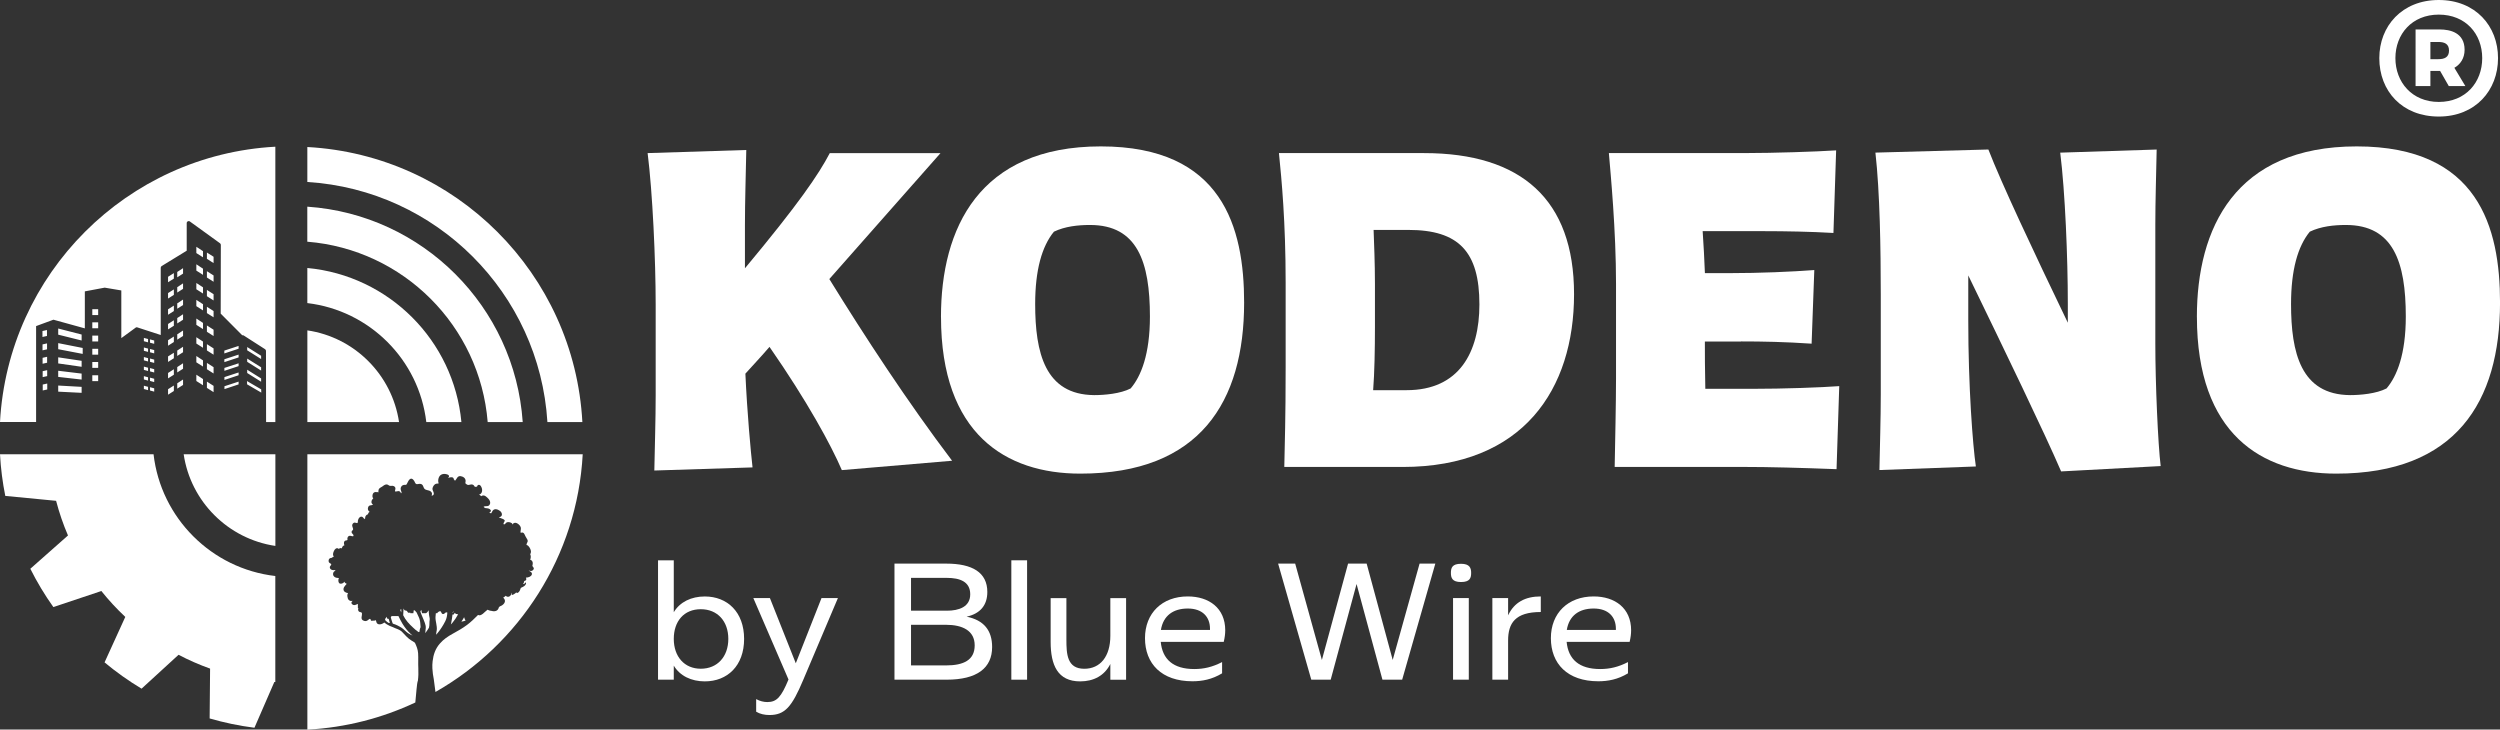
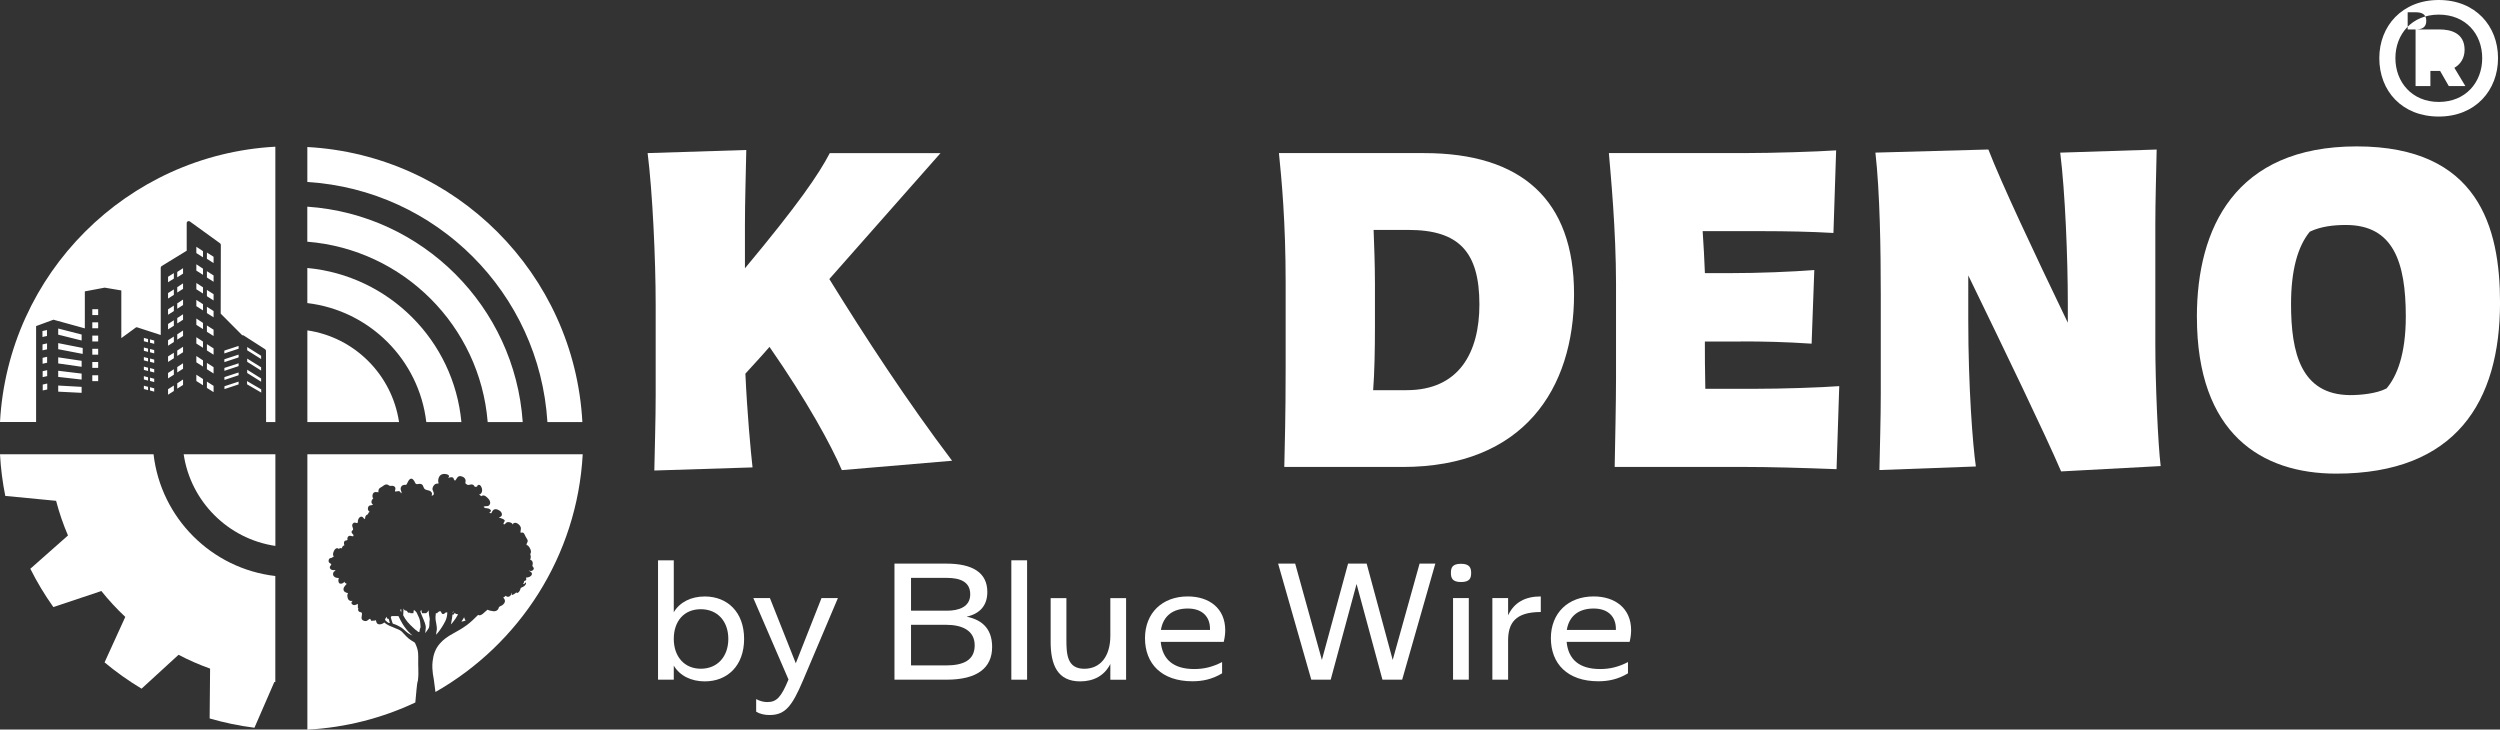
<svg xmlns="http://www.w3.org/2000/svg" id="Calque_1" viewBox="0 0 723.72 211.2">
  <rect x="0" y="0" width="723.72" height="211.2" fill="#333333" stroke="none" />
  <defs>
    <style>
			.cls-1,.cls-2{fill:#fff;}.cls-2{fill-rule:evenodd;}
		</style>
  </defs>
  <path class="cls-1" d="M53.17,131.49c1.01,6.85,4.22,12.98,8.9,17.65,4.67,4.67,10.8,7.88,17.65,8.9v-26.54h-26.54Z" />
  <path class="cls-2" d="M79.71,166.75c-18.47-2.13-33.13-16.78-35.26-35.25H0c.22,4.11.74,8.13,1.53,12.06l14.71,1.42c.9,3.46,2.06,6.81,3.44,10.03l-10.9,9.64c1.94,3.88,4.17,7.58,6.67,11.09l13.89-4.65c2.13,2.67,4.45,5.17,6.93,7.5l-6,13.16c3.36,2.8,6.94,5.35,10.71,7.61l10.71-9.81c2.93,1.54,5.98,2.88,9.13,4l-.13,14.43c4.2,1.22,8.53,2.13,12.97,2.69l5.76-13.25.28.02v-30.68h0Z" />
  <path class="cls-2" d="M0,122.18C2.33,79.23,36.75,44.8,79.71,42.47v79.71h-2.68c0-6.91-.03-13.78-.03-20.68l-.2-.37-6.31-4.05-.38-.04-6.22-6.25.04-19.9c0-.18-.09-.35-.23-.46l-8.74-6.32c-.18-.13-.4-.14-.6-.05-.18.1-.31.3-.31.51v8.01l-7.25,4.44c-.17.11-.27.29-.27.49v19.47l-6.82-2.22c-.08-.02-.16-.02-.25,0l-.02-.03-.13.09s0,0,0,0t0,0l-4.19,3.06v-13.8l-4.81-.81-5.75,1.08v10.71l-9.09-2.51-5.02,1.85v27.76H0ZM48.65,107.97l1.68-1.08v1.59l-1.68,1.06v-1.58h0ZM51.31,106.26l1.68-1.1v1.59l-1.68,1.07v-1.56h0ZM48.65,112.67l1.68-1.07v1.59l-1.68,1.07v-1.59h0ZM51.31,110.96l1.68-1.1v1.58l-1.68,1.07v-1.56h0ZM58.77,109.73l-1.93-1.26v1.83l1.93,1.23v-1.8h0ZM61.83,111.7l-1.93-1.23v1.82l1.93,1.23v-1.82h0ZM58.77,104.33l-1.93-1.27v1.83l1.93,1.23v-1.79h0ZM61.83,106.29l-1.93-1.23v1.83l1.93,1.23v-1.83h0ZM13.67,111.03l-1.3.29v1.72s1.31-.29,1.31-.29v-1.71h0ZM13.65,107.16l-1.3.29v1.72s1.31-.29,1.31-.29v-1.72h-.01ZM13.63,103.29l-1.3.29v1.72s1.31-.29,1.31-.29v-1.71h-.01ZM13.61,99.41l-1.3.29v1.72s1.31-.29,1.31-.29v-1.72h0ZM13.59,95.54l-1.3.29v1.72s1.31-.29,1.31-.29v-1.72h0ZM16.85,111.61v1.77l6.78.34v-1.73l-6.78-.38h0ZM16.85,107.34v1.77l6.78.77v-1.73l-6.78-.82h0ZM16.85,103.44v1.77l6.78.97v-1.73l-6.78-1.01h0ZM16.85,99.32v1.77l6.78,1.3.31.06v-1.72l-.31-.06-6.78-1.34h0ZM16.85,95.11v1.77l6.78,1.69v-1.73l-6.78-1.74h0ZM26.72,110.33h1.7v-1.7h-1.7v1.7h0ZM26.72,106.5h1.7v-1.7h-1.7v1.7h0ZM26.72,102.68h1.7v-1.7h-1.7v1.7h0ZM26.72,98.85h1.7v-1.69h-1.7v1.69h0ZM26.72,95.02h1.7v-1.7h-1.7v1.7h0ZM26.72,91.2h1.7v-1.7h-1.7v1.7h0ZM42.86,99.1l-1.21-.32v-.96l1.21.32v.96h0ZM44.64,99.53l-1.21-.32v-.96l1.21.32v.96h0ZM42.86,101.87l-1.21-.32v-.96l1.21.32v.96h0ZM44.64,102.3l-1.21-.32v-.96l1.21.32v.96h0ZM42.86,104.64l-1.21-.32v-.96l1.21.32v.96h0ZM44.64,105.06l-1.21-.32v-.96l1.21.32v.96h0ZM42.86,107.4l-1.21-.32v-.95l1.21.32v.96h0ZM44.64,107.83l-1.21-.32v-.96l1.21.32v.96h0ZM42.86,110.17l-1.21-.32v-.96l1.21.32v.96h0ZM44.64,110.6l-1.21-.32v-.96l1.21.32v.96h0ZM42.86,112.94l-1.21-.32v-.96l1.21.32v.96h0ZM44.64,113.37l-1.21-.32v-.96l1.21.32v.96h0ZM75.59,102.99l-4.03-2.53v.95l4.03,2.53v-.95h0ZM75.59,106.33l-4.03-2.53v.94l4.03,2.54v-.95h0ZM48.65,80.13l1.68-1.07v1.59l-1.68,1.06v-1.59h0ZM48.65,84.84l1.68-1.06v1.58l-1.68,1.07v-1.59h0ZM51.31,83.13l1.68-1.1v1.59l-1.68,1.07v-1.55h0ZM51.31,78.73l1.68-1.1v1.58l-1.68,1.07v-1.56h0ZM48.65,89.54l1.68-1.07v1.58l-1.68,1.07v-1.59h0ZM51.31,87.82l1.68-1.1v1.59l-1.68,1.06v-1.56h0ZM48.65,93.79l1.68-1.08v1.59l-1.68,1.06v-1.58h0ZM51.31,92.07l1.68-1.1v1.59l-1.68,1.07v-1.56h0ZM48.65,98.49l1.68-1.07v1.59l-1.68,1.07v-1.59h0ZM51.31,96.78l1.68-1.1v1.58l-1.68,1.07v-1.56h0ZM48.65,103.18l1.68-1.06v1.59l-1.68,1.07v-1.59h0ZM51.31,101.48l1.68-1.1v1.59l-1.68,1.07v-1.56h0ZM61.83,74.33l-1.93-1.22v1.82l1.93,1.23v-1.83h0ZM61.83,79.74l-1.93-1.23v1.83l1.93,1.23v-1.83h0ZM58.77,77.78l-1.93-1.27v1.83l1.93,1.23v-1.79h0ZM58.77,72.71l-1.93-1.27v1.82l1.93,1.23v-1.79h0ZM61.83,85.16l-1.93-1.23v1.82l1.93,1.23v-1.82h0ZM58.77,83.18l-1.93-1.26v1.82l1.93,1.23v-1.79h0ZM61.83,90.04l-1.93-1.23v1.83l1.93,1.22v-1.82h0ZM58.77,88.07l-1.93-1.26v1.82l1.93,1.23v-1.79h0ZM61.83,95.45l-1.93-1.23v1.83l1.93,1.23v-1.83h0ZM58.77,93.48l-1.93-1.27v1.83l1.93,1.23v-1.79h0ZM61.83,100.86l-1.93-1.23v1.82l1.93,1.23v-1.82h0ZM58.77,98.88l-1.93-1.26v1.83l1.93,1.23v-1.8h0ZM75.59,109.56l-4.03-2.53v.95l4.03,2.53v-.95h0ZM75.61,112.71l-4.11-2.4.03.95,4.11,2.4-.03-.95h0ZM69.07,100.96v-.82s-4.13,1.35-4.13,1.35v.83s4.13-1.37,4.13-1.37h0ZM69.07,103.47v-.82s-4.12,1.35-4.12,1.35v.83s4.12-1.36,4.12-1.36h0ZM69.07,105.99v-.82s-4.11,1.34-4.11,1.34v.84s4.11-1.36,4.11-1.36h0ZM69.07,108.64v-.82s-4.1,1.34-4.1,1.34v.83s4.1-1.36,4.1-1.36h0ZM69.07,111.29v-.82s-4.09,1.34-4.09,1.34v.83s4.09-1.36,4.09-1.36h0Z" />
  <path class="cls-1" d="M88.97,42.56c21.45,1.17,40.78,10.34,55.03,24.59,14.25,14.25,23.43,33.57,24.59,55.03h-10.12c-1.15-18.66-9.2-35.46-21.62-47.88-12.42-12.42-29.22-20.46-47.88-21.62v-10.12h0Z" />
  <path class="cls-1" d="M88.97,59.83c16.69,1.14,31.71,8.38,42.84,19.51,11.13,11.13,18.37,26.15,19.51,42.84h-10.14c-1.12-13.9-7.23-26.4-16.52-35.69-9.3-9.3-21.79-15.4-35.7-16.52v-10.14h0Z" />
  <path class="cls-1" d="M88.97,77.58c11.8,1.1,22.4,6.35,30.33,14.27,7.92,7.92,13.17,18.52,14.27,30.33h-10.16c-1.06-9.01-5.16-17.09-11.26-23.18-6.09-6.09-14.17-10.19-23.18-11.26v-10.16h0Z" />
  <path class="cls-1" d="M88.97,95.64c6.85,1.01,12.98,4.22,17.65,8.9,4.67,4.67,7.88,10.8,8.9,17.65h-26.54v-26.54h0Z" />
  <path class="cls-1" d="M189.81,114.37v-26.24c0-12.92-.9-32.44-2.33-43.81l28.56-.9c-.13,7.11-.39,14.73-.39,21.84v12.41c15.51-18.61,21.32-27.14,24.56-33.34h32.05l-32.18,36.45c10.21,16.54,22.62,35.54,35.54,52.6l-31.92,2.71c-3.1-7.24-10.08-20.03-20.94-35.67-2.33,2.71-4.78,5.3-6.98,7.75.52,11.5,1.55,22.49,2.07,27.14l-28.43.9c.13-7.11.39-14.73.39-21.84Z" />
-   <path class="cls-1" d="M272.4,91.75c0-25.59,10.99-49.37,46.27-49.37s41.49,23.52,41.49,45.23c0,28.69-12.79,49.5-47.43,49.5-21.58,0-40.32-11.5-40.32-45.36ZM327.33,112.43c2.97-3.49,5.56-9.82,5.56-20.81,0-15.77-3.62-26.49-17.32-26.49-3.49,0-7.24.39-10.47,1.94-3.49,4.26-5.43,11.11-5.43,20.94,0,14.09,2.84,26.24,17.06,26.37,2.97,0,7.63-.39,10.6-1.94Z" />
  <path class="cls-1" d="M372.18,106.36v-24.56c0-17.58-1.16-29.73-1.94-37.48h42c28.17,0,43.43,13.44,43.43,40.84s-14.61,50.02-49.63,50.02h-34.25c.13-7.11.39-13.7.39-28.82ZM407.2,112.95c15.25,0,21.07-10.99,21.07-24.81,0-15.25-5.95-21.58-20.55-21.58h-10.08c.13,3.75.39,9.56.39,15.64v12.54c0,6.2-.13,13.31-.52,18.22h9.69Z" />
  <path class="cls-1" d="M504.01,98.86h-10.47v.26c0,2.84,0,8.01.13,13.44h13.44c9.3,0,20.03-.39,25.33-.78l-.78,24.04c-10.34-.39-19.26-.65-27.4-.65h-36.83c.13-7.11.39-18.48.39-25.59v-27.4c0-15.64-1.55-31.66-2.07-37.87h39.81c7.5,0,20.16-.39,25.98-.78l-.78,23.91c-6.59-.39-14.09-.52-19.9-.52h-17.96c.26,4.14.52,8.27.65,12.15h7.24c8.4,0,17.96-.39,24.43-.9l-.78,21.32c-7.63-.52-14.22-.65-20.42-.65Z" />
  <path class="cls-1" d="M569.79,79.73v12.92c0,19.26,1.29,36.19,2.2,42.39l-27.92,1.03c.13-7.11.39-14.73.39-21.84v-29.08c0-12.92-.26-29.6-1.55-40.97l32.7-.9c3.75,9.69,12.92,29.21,23,50.15v-5.43c0-13.44-.78-32.44-2.2-43.81l27.92-.9c-.13,7.11-.39,14.73-.39,21.84v34.25c0,11.63.78,29.34,1.55,35.54l-28.82,1.55c-4.78-11.11-16.28-34.9-26.88-56.74Z" />
  <path class="cls-1" d="M635.97,91.75c0-25.59,10.99-49.37,46.27-49.37s41.49,23.52,41.49,45.23c0,28.69-12.79,49.5-47.43,49.5-21.58,0-40.32-11.5-40.32-45.36ZM690.89,112.43c2.97-3.49,5.56-9.82,5.56-20.81,0-15.77-3.62-26.49-17.32-26.49-3.49,0-7.24.39-10.47,1.94-3.49,4.26-5.43,11.11-5.43,20.94,0,14.09,2.84,26.24,17.06,26.37,2.97,0,7.62-.39,10.6-1.94Z" />
  <path class="cls-1" d="M195.05,192.68v4.08h-4.56v-34.56h4.56v15.03c1.78-2.98,5.09-4.56,8.98-4.56,6.53,0,11.38,4.51,11.38,12.29s-4.85,12.29-11.38,12.29c-3.89,0-7.2-1.58-8.98-4.56ZM202.87,193.59c4.85,0,7.97-3.55,7.97-8.64s-3.12-8.59-7.97-8.59-7.82,3.46-7.82,8.59,3.07,8.64,7.82,8.64Z" />
  <path class="cls-1" d="M218.9,206.03v-3.65c1.06.58,2.16.86,3.22.86,2.74,0,4.03-1.44,6.14-6.53l-10.18-23.57h4.8l7.49,18.87,7.44-18.87h4.75l-10.03,23.67c-3.31,7.87-5.33,10.18-9.79,10.18-1.39,0-2.74-.29-3.84-.96Z" />
  <path class="cls-1" d="M258.93,163.16h15.03c7.49,0,11.86,2.54,11.86,8.21,0,3.89-2.11,6.29-6,7.15,5.04,1.01,7.39,4.03,7.39,8.78,0,6.1-4.37,9.46-13.2,9.46h-15.07v-33.6ZM274.1,176.79c3.5,0,6.77-1.1,6.77-4.75s-2.98-4.75-6.77-4.75h-10.37v9.5h10.37ZM273.86,192.63c5.09,0,8.3-1.54,8.3-5.81s-3.55-5.95-8.3-5.95h-10.13v11.76h10.13Z" />
  <path class="cls-1" d="M292.77,162.2h4.56v34.56h-4.56v-34.56Z" />
  <path class="cls-1" d="M304.15,185.82v-12.67h4.56v11.95c0,4.27.19,8.5,5.18,8.5,4.66,0,7.54-3.6,7.54-9.55v-10.9h4.56v23.62h-4.56v-4.56c-1.68,3.36-4.8,5.04-8.74,5.04-6.53,0-8.54-4.75-8.54-11.42Z" />
  <path class="cls-1" d="M331.46,184.76c0-7.3,4.99-12.1,12.38-12.1,6.19,0,10.85,3.41,10.85,9.79,0,1.06-.14,2.11-.43,3.36h-18.24c.48,5.04,3.6,7.87,9.7,7.87,2.78,0,5.28-.58,8.06-2.02v3.26c-2.93,1.78-5.81,2.3-8.59,2.3-8.93,0-13.73-5.09-13.73-12.48ZM350.28,182.36v-.34c0-3.46-2.21-5.86-6.43-5.86s-7.1,2.06-7.78,6.19h14.21Z" />
  <path class="cls-1" d="M370,163.16h4.94l7.73,27.89,7.58-27.89h5.38l7.54,27.89,7.78-27.89h4.56l-9.6,33.6h-5.71l-7.49-27.7-7.49,27.7h-5.62l-9.6-33.6Z" />
  <path class="cls-1" d="M422.95,163.21c2.54,0,2.93,1.25,2.93,2.64,0,1.49-.38,2.64-2.93,2.64s-2.93-1.2-2.93-2.64.34-2.64,2.93-2.64ZM420.64,173.14h4.56v23.62h-4.56v-23.62Z" />
  <path class="cls-1" d="M432.02,173.14h4.56v4.99c1.78-3.79,4.99-5.47,9.46-5.47v4.51c-7.44,0-9.46,3.26-9.46,8.26v11.33h-4.56v-23.62Z" />
  <path class="cls-1" d="M448.96,184.76c0-7.3,4.99-12.1,12.38-12.1,6.19,0,10.85,3.41,10.85,9.79,0,1.06-.14,2.11-.43,3.36h-18.24c.48,5.04,3.6,7.87,9.7,7.87,2.78,0,5.28-.58,8.06-2.02v3.26c-2.93,1.78-5.81,2.3-8.59,2.3-8.93,0-13.73-5.09-13.73-12.48ZM467.78,182.36v-.34c0-3.46-2.21-5.86-6.43-5.86s-7.1,2.06-7.78,6.19h14.21Z" />
-   <path class="cls-1" d="M688.78,16.83c0-9.28,6.58-16.83,17.22-16.83s17.15,7.55,17.15,16.83-6.5,16.91-17.15,16.91-17.22-7.4-17.22-16.91ZM706,29.51c7.76,0,12.57-5.66,12.57-12.68s-4.8-12.6-12.57-12.6-12.56,5.66-12.56,12.6,4.8,12.68,12.56,12.68ZM699.28,8.53h7.02c2.96,0,7.17.91,7.17,5.89,0,2.49-1.26,4.23-2.96,5.21l3.18,5.28h-4.8l-2.51-4.38h-2.81v4.38h-4.29V8.53ZM705.86,17.13c1.77,0,3.1-.53,3.1-2.49s-1.33-2.49-3.1-2.49h-2.29v4.98h2.29Z" />
+   <path class="cls-1" d="M688.78,16.83c0-9.28,6.58-16.83,17.22-16.83s17.15,7.55,17.15,16.83-6.5,16.91-17.15,16.91-17.22-7.4-17.22-16.91ZM706,29.51c7.76,0,12.57-5.66,12.57-12.68s-4.8-12.6-12.57-12.6-12.56,5.66-12.56,12.6,4.8,12.68,12.56,12.68ZM699.28,8.53h7.02c2.96,0,7.17.91,7.17,5.89,0,2.49-1.26,4.23-2.96,5.21l3.18,5.28h-4.8l-2.51-4.38h-2.81v4.38h-4.29V8.53Zc1.77,0,3.1-.53,3.1-2.49s-1.33-2.49-3.1-2.49h-2.29v4.98h2.29Z" />
  <path class="cls-2" d="M112.49,179.14l.05.09c.08.31.18.72.32,1.13-.13-.03-.26-.04-.4-.05-.28-.18-.55-.38-.79-.63-.06-.05-.11-.12-.17-.17,0-.07-.01-.15-.02-.21.06-.2.16-.38.3-.51.07-.08.11-.16.17-.25.12.28-.05.49.33.6.07,0,.14,0,.21,0Z" />
  <path class="cls-2" d="M116.19,176.4c-.02.31-.03.61-.04.91-.11-.26-.21-.54-.31-.81.11-.05.23-.07.35-.1Z" />
  <path class="cls-2" d="M115.34,178.34c.37.75.74,1.5,1.17,2.22.69,1.12,1.48,2.15,2.46,3.03.14.13.31.26.49.4-.46-.21-.93-.41-1.35-.71-.62-.43-1.11-1.02-1.73-1.46-.83-.56-1.72-1.01-2.66-1.28-.06-.14-.12-.28-.18-.44-.11-.32-.2-.65-.3-.98-.04-.15-.08-.3-.11-.44.05-.08.09-.15.13-.22.06-.11.16-.11.27-.09v-.03h1.81Z" />
  <path class="cls-2" d="M121.42,179.13c.28.8.25,1.62.34,2.43-.21.41-.29.9-.35,1.38-.05.02-.1.03-.14.03s-.06-.01-.09-.02c-.04-.01-.07-.01-.1-.03-.54-.35-1.01-.78-1.47-1.21-1.18-1.08-2.19-2.15-2.89-3.6.06-.63.07-1.26.1-1.9l.04-.02c.08.21.16.41.36.52.15.07.33.01.49.1.16.08.2.24.29.38.18.29.5.24.75.12.01.07.01.15.02.21h.9l.03-.3c.03-.19.05-.38.09-.58.2,0,.39.11.5.3.09.15.15.25.3.33l.02.05c.24.62.6,1.18.81,1.81Z" />
  <path class="cls-2" d="M124.38,178.97c.08.42-.09.91-.06,1.35.03.48-.05.94-.14,1.39-.31.54-.69,1.05-1.05,1.57,0-.1,0-.22.01-.32.01-.2.03-.38.03-.39.07-.47.14-1.01.03-1.5-.23-1.04-.78-2.09-1.17-3.1-.11-.3-.25-.62-.36-.96.03-.03.06-.06.07-.09.05-.09.1-.19.14-.28.02-.03.05-.07.07-.1.09.33.16.66.22.98h1.12c.29-.13.52-.43.7-.69.03-.06.07-.12.1-.18,0,.18,0,.36.03.54.03.6.13,1.19.26,1.78Z" />
  <path class="cls-2" d="M126.44,182.4c.14-1.27-.41-2.5-.37-3.76.03-.37.06-.74.1-1.12h.42l.06-.12s.05-.09.07-.13c.2-.14.4-.31.67-.33.26-.04.34.3.43.51.07.17.21.29.39.31.36.03.52-.23.76-.41.17-.13.36-.09.53-.03-.05.86-.19,1.71-.59,2.5-.61,1.21-1.38,2.41-2.24,3.45-.13.15-.29.32-.43.48.03-.51.16-1.09.2-1.35Z" />
  <path class="cls-2" d="M131.35,177.06c-.1.13-.2.26-.32.39v-.2c.14-.11.27-.24.4-.33h0s-.02.05-.04.06c-.01.03-.02.05-.04.08Z" />
  <path class="cls-2" d="M130.99,177.9h.34c.11-.16.21-.31.31-.47.01,0,.01-.01.03-.02.04.07.08.12.13.17l.03.03c.07.06.12.09.2.12.01,0,.02.01.04.01.08.02.16.05.26.04h.03c.08.02.17.04.25.06-.44.84-.96,1.63-1.57,2.36-.17.2-.35.39-.53.58.03-.14.06-.28.1-.42.17-.82.29-1.64.38-2.46Z" />
  <path class="cls-2" d="M133.56,179.95c.04-.05.07-.1.1-.14h0c.25-.36.49-.72.68-1.11l.03-.04v.06s.04.1.05.15c.01.05.03.1.05.15.02.05.03.09.05.13.02.05.05.09.06.14.02.04.04.09.06.12.02.04.06.09.09.12.01.03.03.05.06.09-.26.12-.53.21-.81.26-.13.02-.28.05-.41.07Z" />
  <path class="cls-2" d="M168.69,131.49c-1.6,29.52-18.36,55.01-42.63,68.83-.22-1.69-.44-3.44-.48-3.65-.2-1.06-.37-2.11-.41-3.16-.03-.69-.02-1.4.07-2.11.22-1.93.81-3.62,2.1-5.1,1.09-1.26,2.31-2.06,3.75-2.86,1.45-.79,2.83-1.57,4.15-2.56,1.11-.84,2.17-1.86,3.16-2.87.18.11.38.15.62.09.55-.17,1.01-.6,1.41-1,.24-.23.48-.4.71-.6.31.17.66.28,1,.33.07,0,.12.01.19.01.42.15.89.15,1.28,0,.36-.14.72-.53.77-.95.07-.08.13-.15.18-.24.09-.04.17-.09.24-.16.82-.26,1.79-1.19,1.2-2.1-.1-.16-.21-.27-.34-.37.28-.16.53-.35.75-.56.18.18.32.28.57.3.59.05,1.09-.53,1.12-1.13h.08c-.05.3-.07.55.03.6.08.04.48-.18.55-.2.28-.14.51-.35.7-.57.07.32.38.21.64,0,.31-.27.47-.64.58-1.01.08-.24.02-.27.3-.37.27-.11.54-.25.77-.41.34-.27.62-.63.52-1.05-.02-.12-.26.14-.26.16-.08.2-.42.27-.62.31.22-.25.35-.57.37-.89.11-.02.21-.05.31-.1.41-.22.31-.56.18-.89.68,0,1.48-.29,1.69-.84.19-.5-.15-.78-.55-.99-.07-.03-.28-.22-.35-.22.12-.02.29.06.4.1.2.05.4.06.59-.04.42-.22.71-.62.31-1.07-.31-.34-.23-.4-.13-.82.07-.27.03-.52-.09-.78-.13-.28-.36-.44-.63-.5.05-.13.08-.26.1-.36.11-.4.09-.87-.1-1.26.39-.63.21-1.31-.22-1.98-.22-.33-.42-.57-.78-.67-.03,0-.05-.02-.06-.04,0-.02-.01-.03-.01-.04-.05-.2.31-.78.34-.95.06-.34-.13-.68-.32-.95-.22-.35-.4-.68-.56-1.06-.25-.61-.67-.71-1.12-.49-.21-.49.16-1.04,0-1.58-.16-.49-.52-.85-.93-1.11-.62-.39-1.21-.23-1.46.27-.02-.01-.04-.03-.05-.04.02-.13-.04-.26-.14-.33-.46-.3-1.12-.47-1.58-.19-.05.02-.09.07-.13.12,0,0,0,.01-.03.03-.04.04-.08.09-.13.15-.09.1-.17.19-.28.21-.06.01-.11.02-.17,0-.25-.1.04-.65.13-.75.1-.11.19-.31.07-.46-.26-.3-.62-.41-.96-.53-.2-.07-.4-.14-.6-.24-.2-.1.12-.11.2-.13.9-.27.69-1.3.03-1.78-.65-.48-1.55-.77-2.1-.07-.18.22-.24.52-.41.73-.09.1-.36-.05-.6-.21.09-.04.18-.07.27-.11.2-.1.31-.4.15-.59-.25-.34-.59-.45-.98-.5-.2-.03-.41-.04-.6-.07-.08-.01-.58-.33-.38-.43.62-.28,1.35.16,1.73-.67.05-.1.07-.21.09-.3v-.07c0-.1,0-.19-.01-.27,0-.03,0-.05-.01-.06-.01-.09-.05-.18-.08-.26,0-.01,0-.03-.01-.03-.03-.09-.09-.18-.14-.26-.01-.02-.03-.04-.04-.06-.05-.07-.11-.15-.16-.22-.24-.28-.53-.54-.77-.72-.32-.26-.67-.36-1.04-.26-.14.04-.27.1-.38.18-.04-.08-.09-.13-.16-.2-.11-.11-.28-.19-.44-.26.2-.05.38-.11.56-.29.38-.36.43-1.05.27-1.56-.12-.36-.36-.91-.75-.98-.38-.07-.56.2-.64.52-.2.02-.41.06-.62.07-.37-.71-.85-.84-1.59-.6-.44.14-.68-.02-1.05-.33-.19-.15-.13-.22-.08-.46.07-.29.04-.51-.05-.79-.24-.67-1.28-1.08-1.84-.89-.39.12-.6.55-.81.87-.09.12-.17.23-.27.34-.05.06-.07.09-.07.11,0-.02,0-.03-.03-.06-.11-.12-.21-.26-.32-.39-.02-.33-.2-.59-.65-.59-.3-.01-.59.06-.86.15-.06.01-.12.03-.19.06.11-.1.22-.2.29-.33.16-.34-.17-.58-.42-.67-.93-.35-2.05-.2-2.48.82-.19.44-.29,1.04-.13,1.52.11.35,0,.28-.32.29-.19.01-.41.03-.59.14-.4.24-.7.72-.8,1.18-.13.62.34.96.37,1.53.02.47-.28.61-.64.66.09-.23.13-.47.1-.7-.08-.43-.49-.65-.83-.78-.39-.13-.83-.17-1.18-.38-.37-.22-.46-.85-.69-1.2-.27-.41-.8-.41-1.2-.34-.44.09-.79.14-1.01-.41-.14-.33-.26-.58-.53-.85-.74-.75-1.32.18-1.61.82-.09.2-.18.38-.29.56-.13.2-.54.14-.75.15-.46.05-.8.35-.94.82-.14.44.12.93.25,1.38-.07.08-.12.16-.17.26-.07-.22-.17-.37-.35-.53-.21-.17-.48-.16-.72-.09-.14.04-.77.22-.68-.13.1-.39.25-.78-.04-1.14-.15-.17-.47-.3-.67-.31-.43,0-.76.14-1.15-.17-.59-.46-1.21-.12-1.68.28-.39.32-1.02.46-1.19.99-.07.2-.07.42-.08.63-.01.07-.01.14-.01.21-.03-.02-.07-.04-.1-.08-.09-.06-.2-.05-.3-.01-.44-.11-.86-.04-1.11.34-.16.23-.2.5-.2.8,0,.15.02.31.1.45.04.08.1.16.14.24,0,.01.01.01.01.01-.02,0-.05,0-.08.04-.3.25-.46.6-.46,1.02,0,.28.24.53.45.74-.44.23-1.14.02-1.38.66-.14.34-.17.81.12,1.12.01.02.24.25.26.18-.02.05-.02.1-.04.15-.14.07-.27.18-.34.38-.04.08-.06.16-.07.25-.15.06-.31.14-.35.17-.16.12-.28.27-.37.44-.01.03-.02.05-.03.08,0,.02-.02.06-.02.09-.02.06-.05.14-.05.22,0,.07,0,.12.02.18-.09.04-.16.14-.2.27-.26-.23-.37-.58-.72-.72-.4-.14-.75.16-.95.47-.12.19-.18.41-.24.62-.01.04-.01.09-.02.15v.22c0,.07,0,.13-.04.19h0c-.01.06-.03.1-.06.13-.02.01-.04.03-.06.03,0,0-.01,0-.01.01-.03,0-.06.02-.11,0-.04-.01-.09-.01-.13-.02-.01-.01-.03-.01-.05-.01-.04-.01-.09-.02-.15-.04h-.02s-.07-.01-.09-.02c-.02,0-.03,0-.06-.02-.02,0-.04,0-.07-.01h-.12s-.04.01-.06.01c-.02.02-.04.02-.07.02-.02.01-.04.02-.06.03-.02.01-.03.01-.06.02-.04.02-.08.06-.12.09-.27.24-.37.55-.26.92.06.25.17.49.23.73.07.31-.33.48-.42.71-.14.37.18.67.41.91.16.15.16.32.01.51-.1.02-.2-.01-.3-.03-.18-.03-.36-.09-.55-.11-.24-.02-.53.08-.66.32-.08.13-.13.25-.16.42-.01.1.03.22.04.32.04.29-.32.27-.47.29-.64.14-.66.84-.43,1.41-.21.05-.39.16-.54.36-.1.14-.15.32-.18.51-.13-.04-.25-.07-.39-.08-.15,0-.59.31-.68.19-.04-.05-.08-.08-.11-.1-.02,0-.04-.01-.05-.01-.02,0-.04-.03-.08-.04h-.13s-.03,0-.04.01c-.05.02-.08.03-.12.04-.01.01-.04.02-.05.02-.03.02-.06.03-.09.04-.02.01-.03.04-.05.05-.02.01-.05.03-.07.04l-.04.05s-.01.01-.02.01c-.01.01-.03.02-.04.03-.01.02-.03.03-.04.06h-.01s-.05.05-.07.07c-.27.42-.52.94-.49,1.47,0,.04.01.08.02.11v.03h0s.01.04.02.05c0,.01,0,.03.01.04,0,.01,0,.03.02.05.01.01.01.02.02.03h0s.02.02.02.02c0,0,0,.02.02.02.04.06.09.11.14.17-.05,0-.1.02-.15.03t-.03.02s-.03.01-.04.03c-.11.05-.22.15-.33.23-.02,0-.04.03-.07.04-.04.03-.1.06-.15.07-.14.02-.3.01-.42.1-.31.21-.4.53-.35.92.04.41.46.48.7.7.21.2-.24.58-.33.77-.12.3.05.64.29.82.35.26.83.22,1.23.22.03.04.05.08.07.13-.24.15-.5.3-.61.59-.16.43-.08.89.28,1.18.35.3.83.37,1.25.38.03,0,.06,0,.1-.01-.1.17-.16.37-.17.64-.02.36.1.92.52.99.42.09.98-.14,1.2-.53.02-.03.03-.04.04-.06-.01.16.08.33.32.47.05.02.29.14.31.14-.05.21-.28.39-.41.54-.24.28-.45.57-.49.96-.08.77.68,1.16,1.32,1.22-.05.06-.1.15-.14.26-.14.39-.05.85.06,1.25.13.4.4.65.78.75.16.04.32.02.47-.01.33-.07-.03.16-.11.27-.16.24-.08.57.17.75.42.33.8.21,1.23.02.11-.05.24-.1.38-.16v1.18c.05-.01.1-.01.15-.01l-.02.06c-.1.32-.1.71.15.96.14.15.32.16.49.19.01.01.01.02.03.02.08.04.16.06.23.08.08.05.14.15.16.32.07.59-.45,1.48.22,1.92.3.19.73.32,1.06.21.15-.05.28-.11.42-.21.29-.24.74-.74.86,0,.01.11.1.17.19.17.32-.01.64-.06.96-.07.28-.01.25-.36.38.13.11.47.2.79.68.93.47.13,1-.05,1.39-.28.1-.05.2-.13.29-.22.44.39.92.65,1.46.93.09.04.21.1.32.14.45.2.93.32,1.36.57.55.21,1.13.42,1.59.73.11.09.21.17.31.24.04.05.09.08.13.13.84.86,1.63,1.84,2.68,2.47.37.21.71.4,1.03.66.45.97.85,1.92.92,3.05.09,1.45-.02,2.9.06,4.36v.05c.05,1.17.03,2.34-.12,3.5-.35.85-.47,3.9-.75,6.33-9.57,4.5-20.12,7.26-31.25,7.86v-79.71h79.71Z" />
</svg>